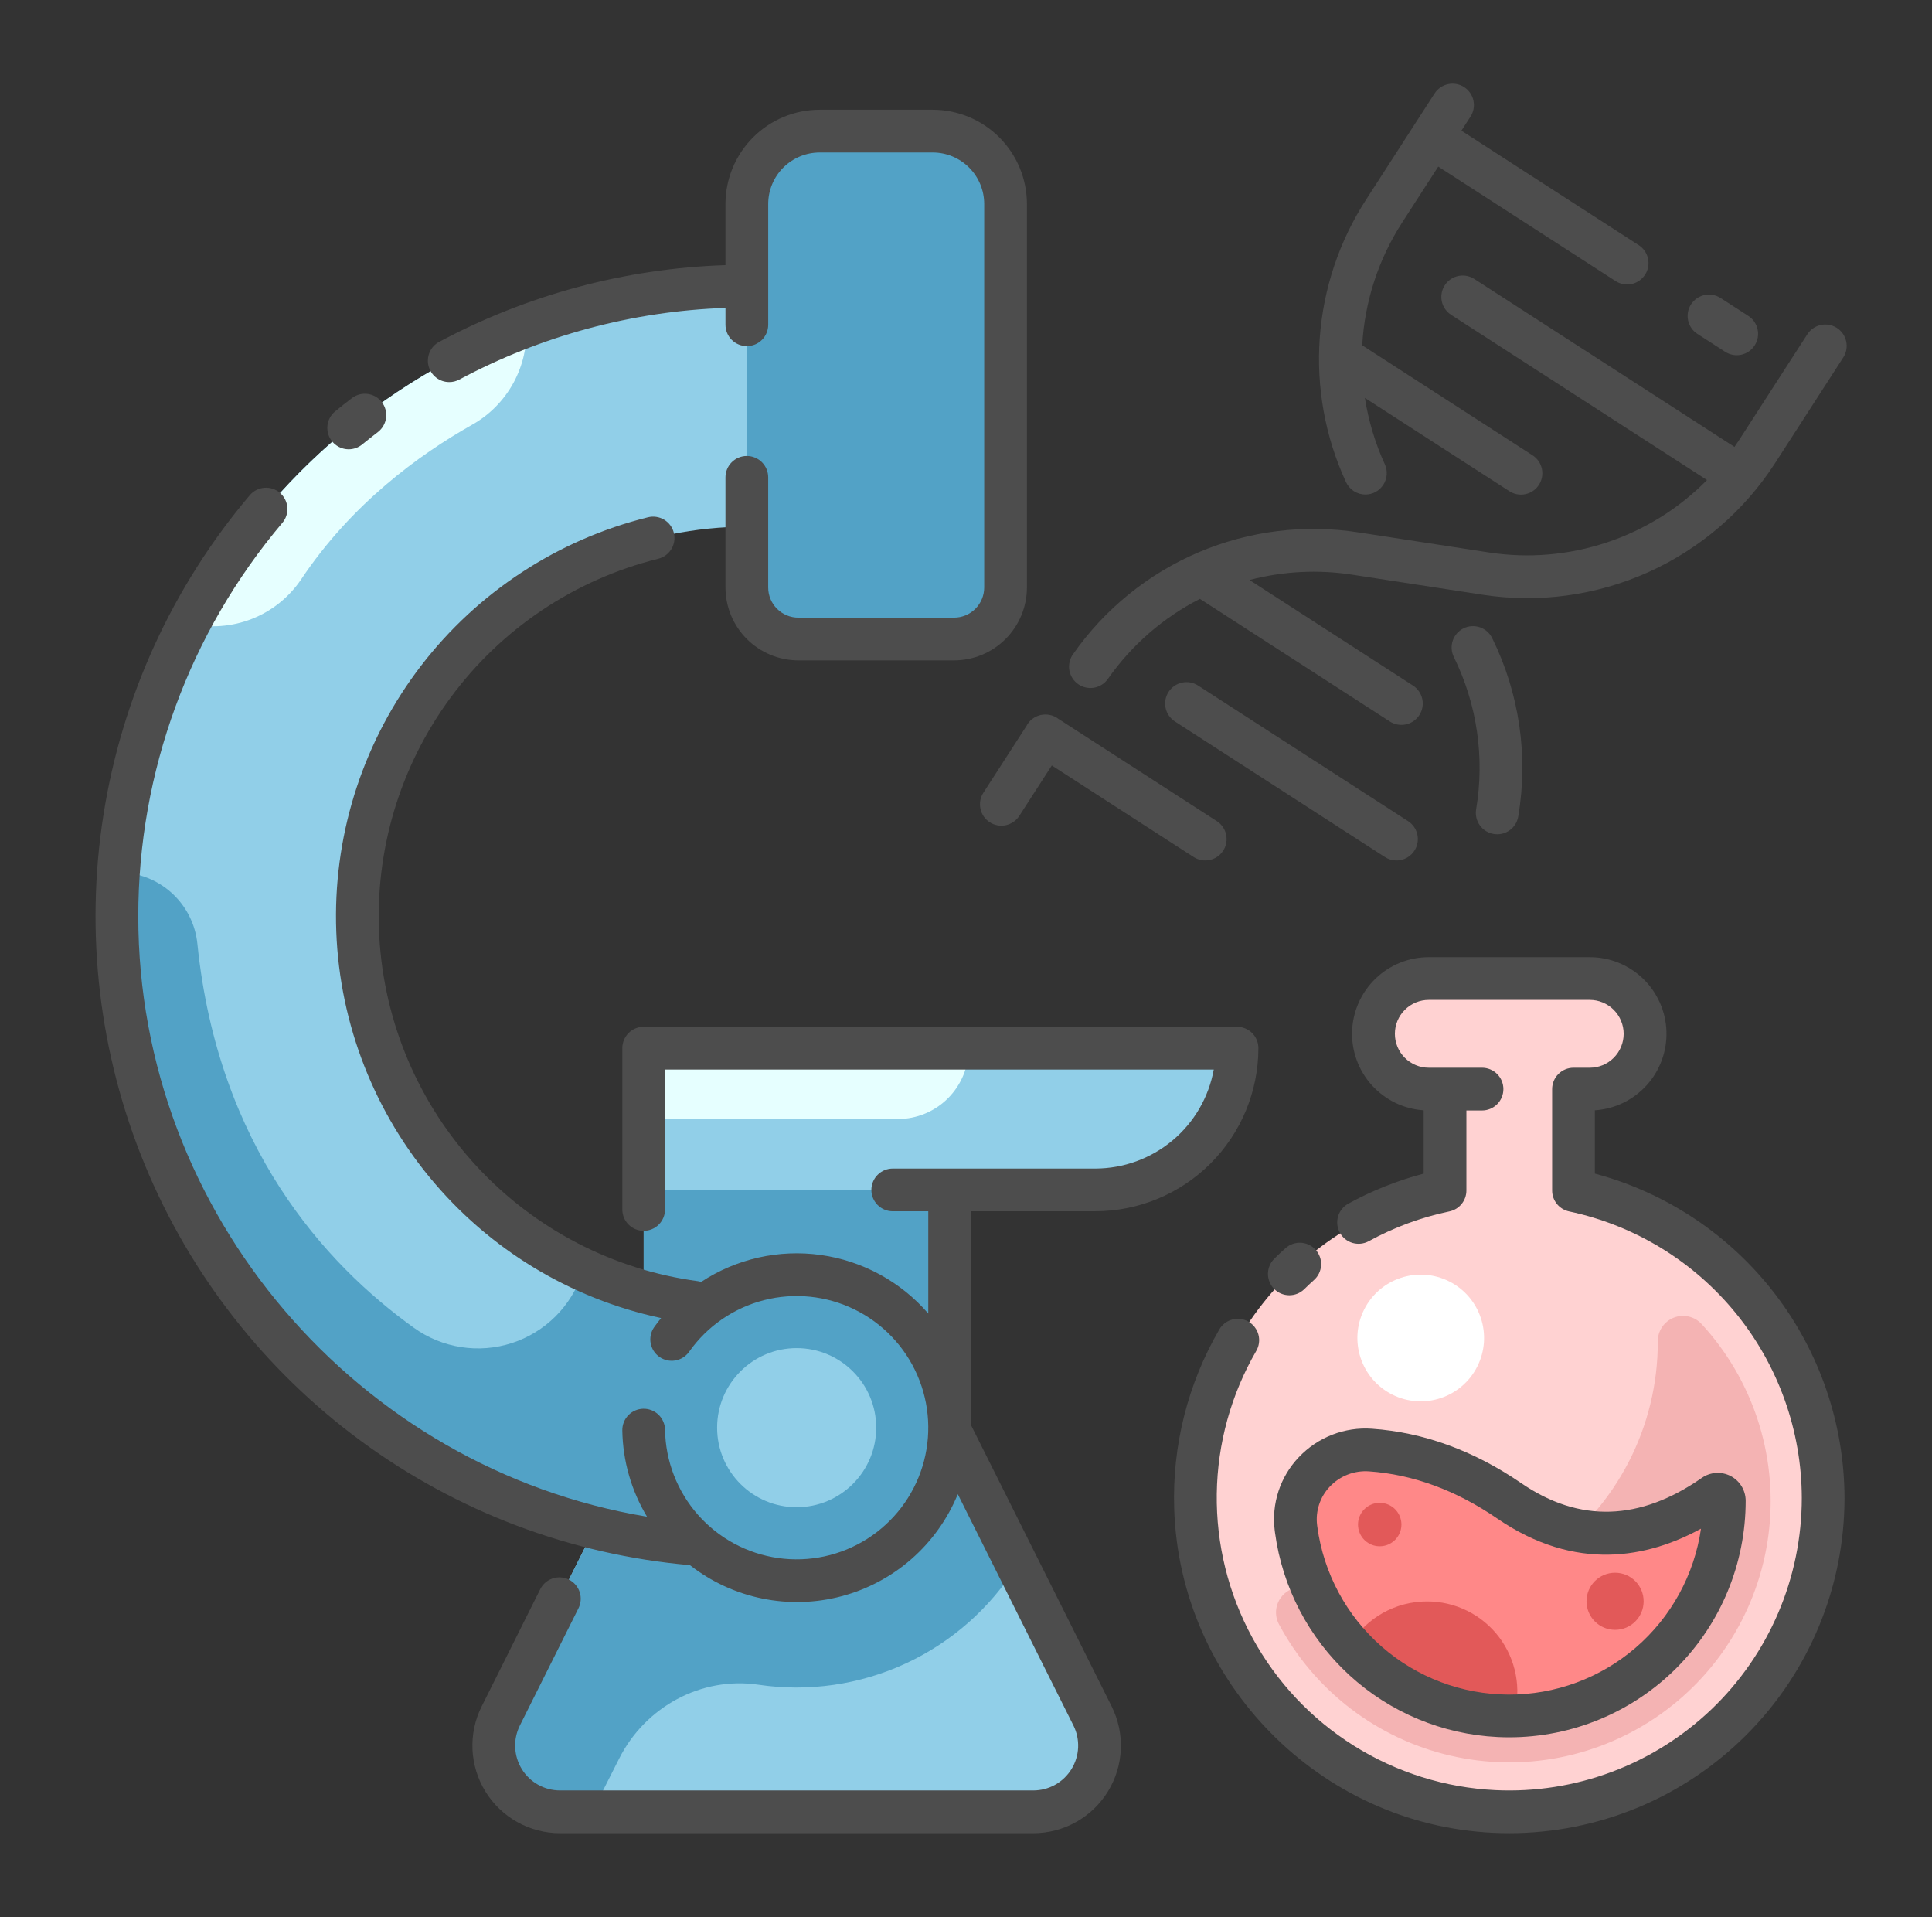
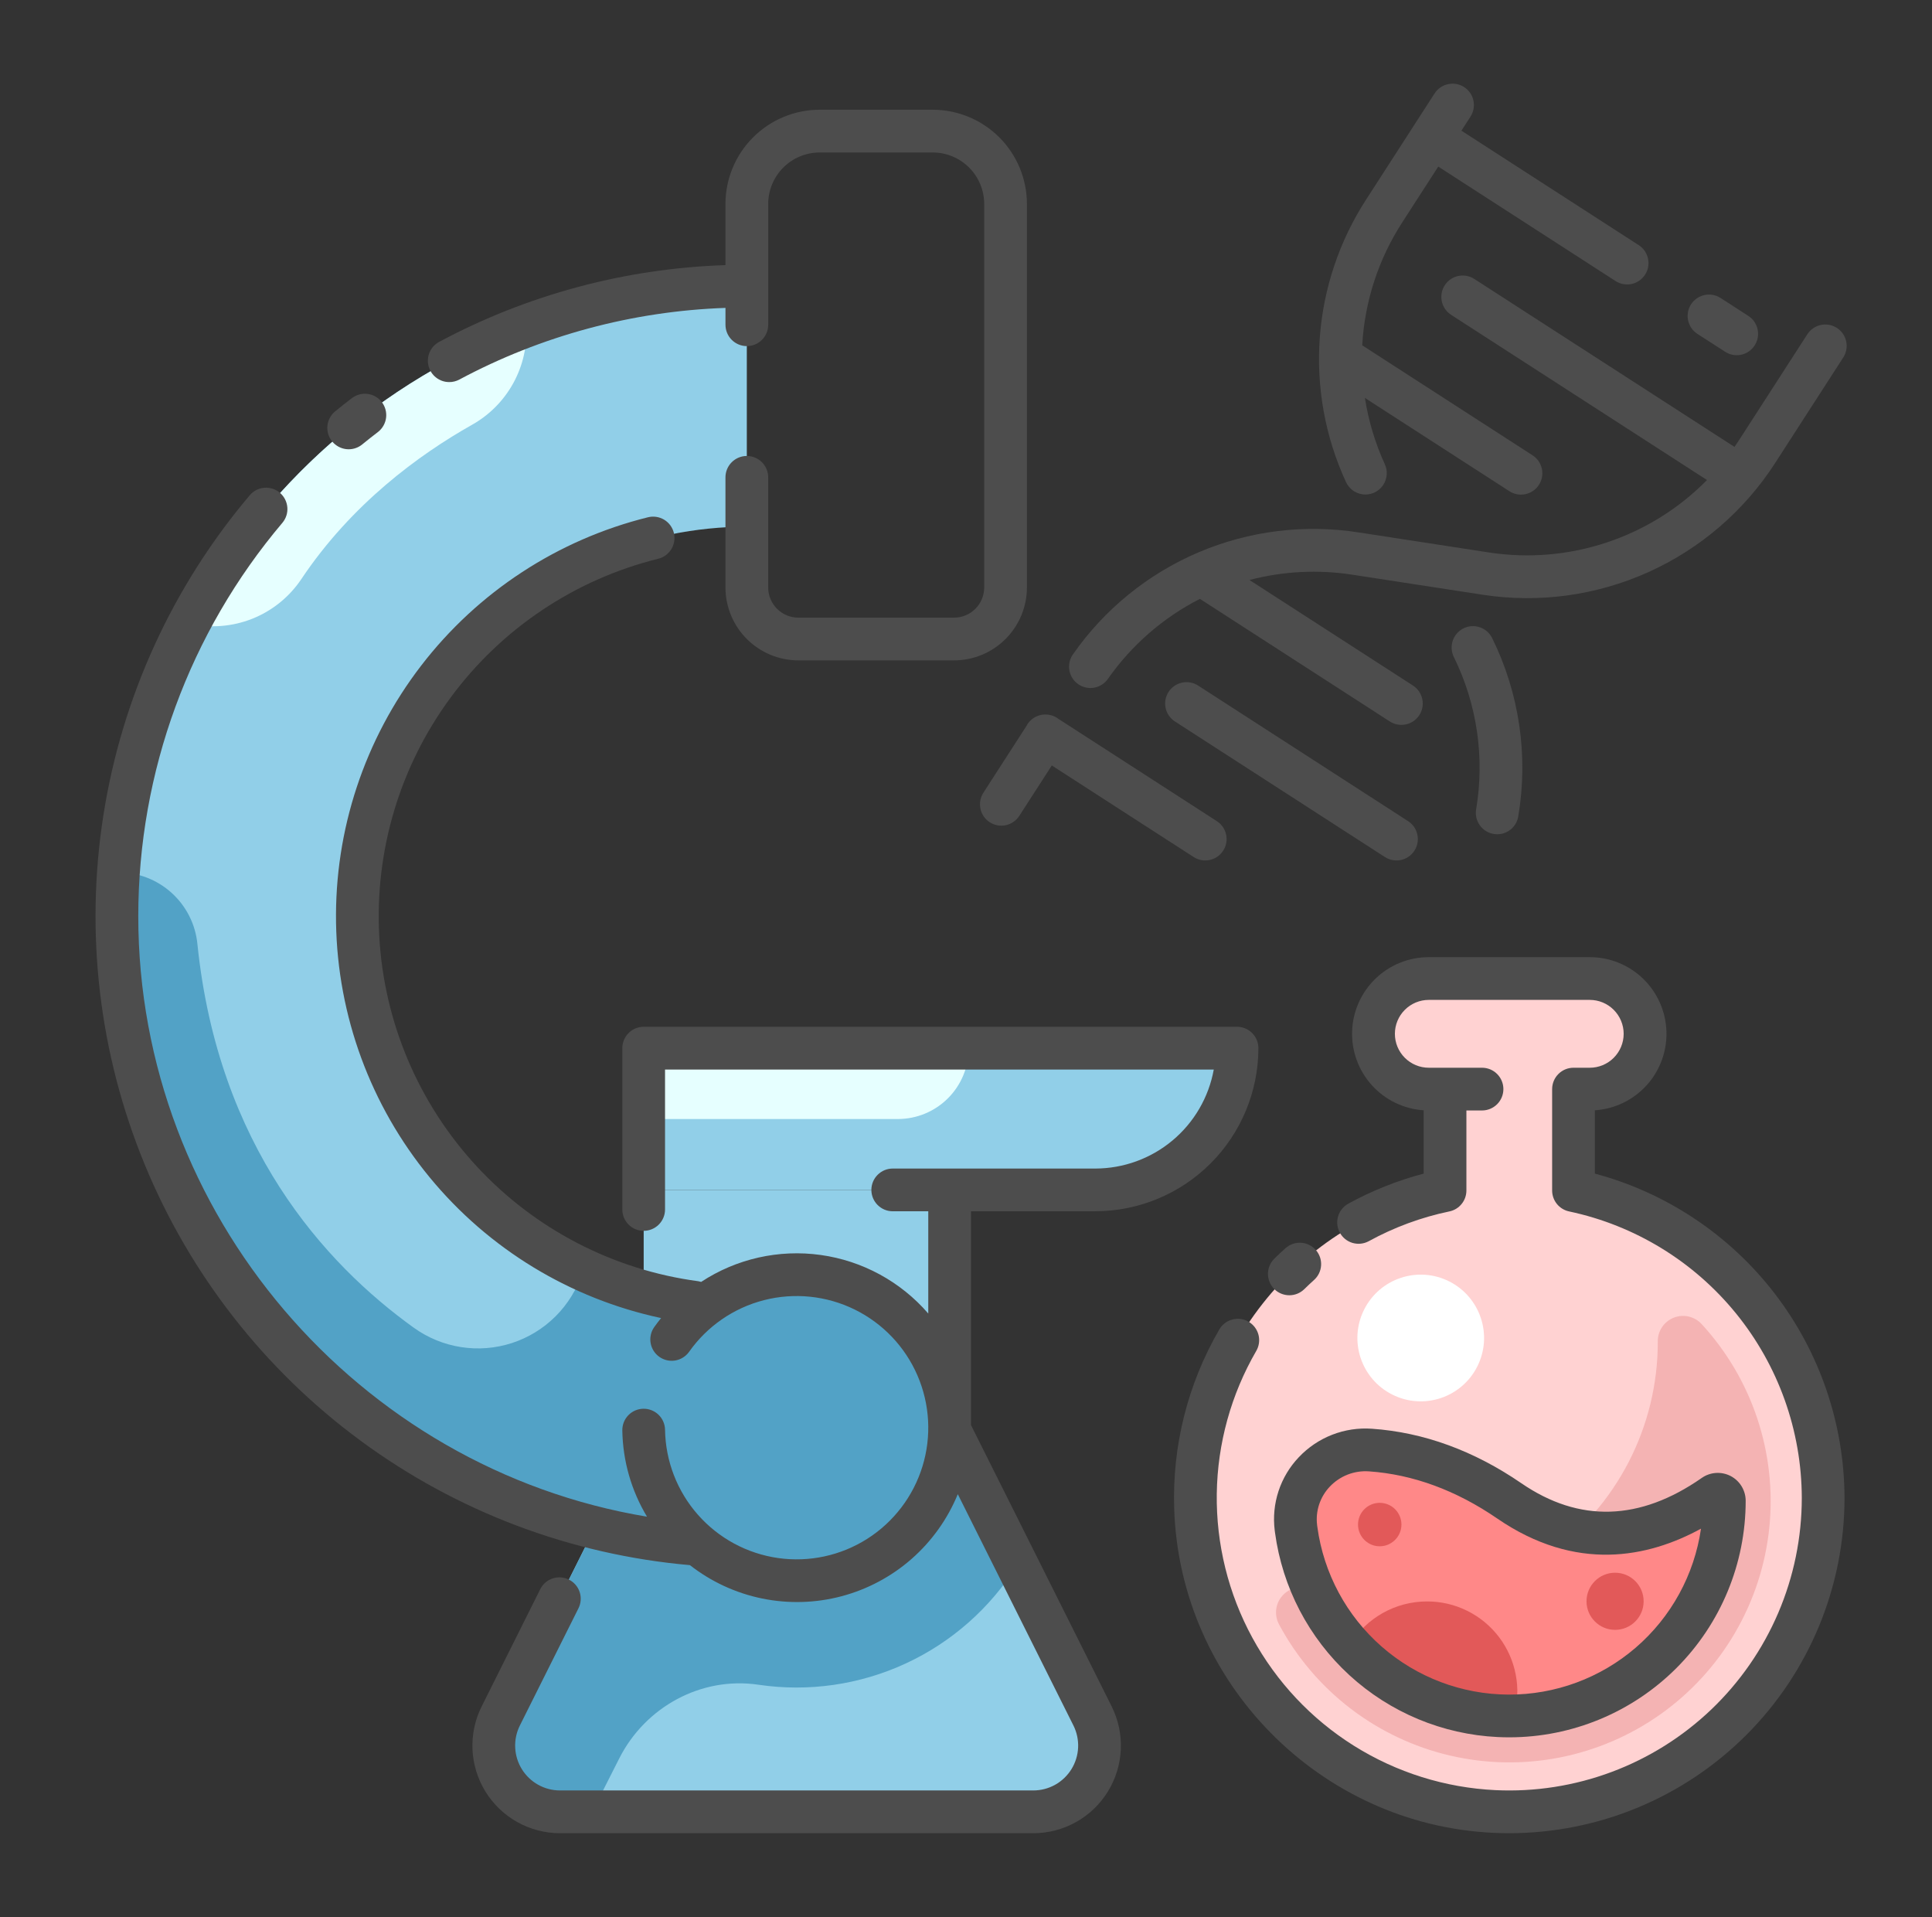
<svg xmlns="http://www.w3.org/2000/svg" width="125" height="124" viewBox="0 0 125 124" fill="none">
  <rect x="0" y="0" width="125" height="124" fill="#333333" stroke="none" />
  <g id="science-subjects 1">
    <path id="Vector" d="M101.805 77.008V70.448H102.857C103.805 70.448 104.715 70.071 105.385 69.4C106.056 68.73 106.432 67.82 106.432 66.872C106.432 65.924 106.056 65.014 105.385 64.344C104.715 63.673 103.805 63.296 102.857 63.296H92.443C91.494 63.296 90.585 63.673 89.914 64.344C89.244 65.014 88.867 65.924 88.867 66.872C88.867 67.82 89.244 68.73 89.914 69.4C90.585 70.071 91.494 70.448 92.443 70.448H93.494V77.008C88.82 77.986 84.639 80.58 81.687 84.334C78.735 88.088 77.2 92.761 77.352 97.535C77.678 108.063 86.167 116.692 96.69 117.176C101.792 117.419 106.799 115.729 110.712 112.445C114.625 109.161 117.156 104.522 117.802 99.455C118.447 94.387 117.159 89.263 114.194 85.102C111.23 80.942 106.806 78.052 101.805 77.008Z" fill="#FFD2D2" />
    <path id="Vector_2" d="M110.09 85.641C109.865 85.399 109.572 85.231 109.25 85.158C108.928 85.086 108.591 85.113 108.284 85.236C107.978 85.359 107.716 85.572 107.533 85.847C107.35 86.122 107.254 86.445 107.259 86.776V86.817C107.258 89.519 106.61 92.182 105.368 94.583C104.126 96.983 102.327 99.051 100.121 100.612C97.916 102.174 95.368 103.185 92.692 103.559C90.015 103.933 87.288 103.661 84.738 102.764C84.427 102.653 84.089 102.639 83.769 102.725C83.449 102.81 83.163 102.991 82.949 103.242C82.734 103.494 82.601 103.805 82.567 104.135C82.534 104.464 82.601 104.795 82.76 105.085C83.894 107.2 85.465 109.049 87.369 110.509C89.273 111.969 91.466 113.007 93.802 113.554C96.138 114.101 98.564 114.145 100.918 113.682C103.273 113.219 105.502 112.26 107.457 110.869C109.412 109.478 111.048 107.687 112.257 105.614C113.467 103.542 114.221 101.236 114.47 98.85C114.719 96.463 114.457 94.051 113.702 91.773C112.947 89.496 111.715 87.406 110.09 85.641Z" fill="#F4B3B3" />
    <path id="Vector_3" d="M96.966 110.979C98.848 111.071 100.73 110.781 102.496 110.124C104.263 109.467 105.878 108.459 107.243 107.159C108.608 105.86 109.694 104.296 110.437 102.564C111.18 100.832 111.563 98.967 111.563 97.082V97.074C111.562 96.997 111.54 96.921 111.499 96.855C111.458 96.79 111.4 96.736 111.331 96.701C111.263 96.666 111.185 96.651 111.108 96.656C111.031 96.662 110.957 96.689 110.894 96.734C107.84 98.865 103.02 100.767 97.65 97.082C94.38 94.839 91.288 93.978 88.671 93.795C88.006 93.745 87.339 93.843 86.717 94.081C86.095 94.319 85.533 94.692 85.072 95.172C84.611 95.653 84.262 96.23 84.05 96.861C83.838 97.493 83.769 98.163 83.846 98.825C83.852 98.87 83.858 98.915 83.864 98.96C84.313 102.173 85.866 105.129 88.256 107.322C90.647 109.515 93.726 110.808 96.966 110.979Z" fill="#FF8888" />
-     <path id="Vector_4" d="M104.495 105.426C105.516 105.426 106.343 104.599 106.343 103.579C106.343 102.558 105.516 101.731 104.495 101.731C103.475 101.731 102.647 102.558 102.647 103.579C102.647 104.599 103.475 105.426 104.495 105.426Z" fill="#E25959" />
+     <path id="Vector_4" d="M104.495 105.426C105.516 105.426 106.343 104.599 106.343 103.579C106.343 102.558 105.516 101.731 104.495 101.731C103.475 101.731 102.647 102.558 102.647 103.579C102.647 104.599 103.475 105.426 104.495 105.426" fill="#E25959" />
    <path id="Vector_5" d="M88.274 97.622C88.47 97.425 88.72 97.291 88.993 97.237C89.265 97.183 89.548 97.211 89.805 97.317C90.061 97.423 90.281 97.603 90.435 97.834C90.59 98.065 90.672 98.337 90.672 98.615C90.672 98.893 90.59 99.164 90.435 99.395C90.281 99.626 90.061 99.806 89.805 99.913C89.548 100.019 89.265 100.047 88.993 99.993C88.72 99.938 88.47 99.804 88.274 99.608C88.01 99.344 87.863 98.987 87.863 98.615C87.863 98.243 88.01 97.885 88.274 97.622ZM92.326 103.588C91.323 103.588 90.337 103.846 89.463 104.338C88.59 104.829 87.857 105.538 87.336 106.395C88.561 107.755 90.041 108.86 91.694 109.646C93.346 110.433 95.137 110.886 96.965 110.979C97.298 110.995 97.629 110.995 97.958 110.988C98.2 110.12 98.238 109.208 98.068 108.323C97.899 107.438 97.527 106.604 96.981 105.887C96.435 105.17 95.731 104.59 94.923 104.191C94.115 103.792 93.226 103.585 92.325 103.588H92.326Z" fill="#E25959" />
    <path id="Vector_6" d="M95.58 88.391C96.599 86.371 95.786 83.907 93.766 82.888C91.745 81.87 89.281 82.682 88.262 84.703C87.244 86.724 88.056 89.188 90.077 90.206C92.098 91.225 94.562 90.412 95.58 88.391Z" fill="white" />
    <path id="Vector_7" d="M61.441 92.504V76.967H41.646V92.504L32.4 110.995C32.073 111.648 31.919 112.374 31.952 113.104C31.985 113.833 32.204 114.542 32.588 115.164C32.972 115.785 33.508 116.298 34.146 116.654C34.784 117.009 35.502 117.196 36.233 117.197H66.854C67.584 117.196 68.302 117.009 68.94 116.654C69.578 116.298 70.114 115.785 70.498 115.164C70.882 114.542 71.101 113.833 71.134 113.104C71.167 112.374 71.013 111.648 70.687 110.995L61.441 92.504Z" fill="#91CFE8" />
    <path id="Vector_8" d="M40.177 95.442L32.4 110.995C32.073 111.648 31.919 112.374 31.952 113.104C31.985 113.833 32.204 114.542 32.588 115.164C32.972 115.785 33.508 116.298 34.146 116.654C34.784 117.009 35.502 117.196 36.233 117.197H38.316L40.065 113.743C41.753 110.406 45.372 108.428 49.072 108.976C52.312 109.456 55.621 108.979 58.594 107.604C61.567 106.23 64.074 104.017 65.807 101.238L61.44 92.504V90.247H41.646V92.504L40.177 95.442Z" fill="#52A2C6" />
    <path id="Vector_9" d="M70.867 76.967H41.646V67.799H80.036C80.035 70.231 79.07 72.563 77.35 74.282C75.631 76.001 73.299 76.967 70.867 76.967Z" fill="#91CFE8" />
    <path id="Vector_10" d="M7.563 59.263C7.563 64.615 8.617 69.915 10.665 74.86C12.714 79.805 15.716 84.298 19.5 88.082C23.285 91.867 27.778 94.869 32.723 96.917C37.667 98.965 42.967 100.019 48.319 100.019C49.436 100.019 50.541 99.974 51.635 99.884L50.745 84.343C49.946 84.419 49.138 84.462 48.319 84.462C41.65 84.441 35.261 81.777 30.552 77.053C25.843 72.33 23.199 65.933 23.199 59.263C23.199 52.594 25.843 46.196 30.552 41.473C35.261 36.749 41.65 34.086 48.319 34.065V18.507C42.967 18.507 37.667 19.561 32.722 21.61C27.778 23.658 23.285 26.66 19.5 30.444C15.716 34.229 12.714 38.722 10.665 43.667C8.617 48.611 7.563 53.911 7.563 59.263Z" fill="#91CFE8" />
-     <path id="Vector_11" d="M53.031 8.48H60.348C61.598 8.48 62.796 8.977 63.68 9.86C64.563 10.744 65.059 11.942 65.059 13.191V38.001C65.059 38.885 64.708 39.733 64.083 40.358C63.458 40.983 62.61 41.334 61.726 41.334H51.653C50.769 41.334 49.921 40.983 49.296 40.358C48.671 39.733 48.319 38.885 48.319 38.001V13.191C48.319 12.573 48.441 11.96 48.678 11.389C48.915 10.817 49.262 10.298 49.699 9.86C50.137 9.423 50.656 9.076 51.228 8.839C51.799 8.602 52.412 8.48 53.031 8.48ZM41.646 76.967H61.441V85.308H41.646V76.967Z" fill="#52A2C6" />
    <path id="Vector_12" d="M48.319 84.461C44.666 84.465 41.057 83.67 37.742 82.133L37.678 82.329C37.33 83.391 36.736 84.356 35.944 85.146C35.153 85.935 34.187 86.527 33.124 86.873C32.061 87.218 30.932 87.309 29.828 87.136C28.723 86.964 27.675 86.533 26.768 85.88C20.995 81.731 14.108 74.134 12.772 61.06C12.646 59.792 12.054 58.617 11.11 57.76C10.166 56.904 8.939 56.429 7.664 56.427C7.599 57.371 7.565 58.317 7.564 59.264C7.565 70.073 11.859 80.439 19.502 88.082C27.145 95.725 37.511 100.019 48.319 100.019C49.436 100.019 50.541 99.974 51.635 99.884L50.745 84.343C49.946 84.419 49.138 84.461 48.319 84.461Z" fill="#52A2C6" />
    <path id="Vector_13" d="M51.543 102.246C57.01 102.246 61.441 97.814 61.441 92.348C61.441 86.882 57.01 82.451 51.543 82.451C46.077 82.451 41.646 86.882 41.646 92.348C41.646 97.814 46.077 102.246 51.543 102.246Z" fill="#52A2C6" />
-     <path id="Vector_14" d="M51.543 97.494C54.385 97.494 56.69 95.19 56.69 92.348C56.69 89.506 54.385 87.202 51.543 87.202C48.701 87.202 46.397 89.506 46.397 92.348C46.397 95.19 48.701 97.494 51.543 97.494Z" fill="#91CFE8" />
    <path id="Vector_15" d="M62.676 67.799H41.646V72.383H58.092C59.307 72.383 60.474 71.9 61.333 71.041C62.193 70.181 62.676 69.015 62.676 67.799ZM30.547 27.473C31.67 26.841 32.594 25.907 33.214 24.776C33.834 23.646 34.124 22.364 34.052 21.077C24.66 24.6 16.89 31.452 12.221 40.331C13.582 40.648 15.008 40.542 16.307 40.029C17.607 39.515 18.719 38.618 19.497 37.457C22.742 32.605 27.093 29.42 30.547 27.473Z" fill="#E6FFFF" />
    <path id="Vector_16" d="M44.638 101.24C46.006 102.31 47.603 103.049 49.305 103.398C51.006 103.747 52.765 103.698 54.444 103.253C56.123 102.808 57.676 101.981 58.982 100.835C60.287 99.689 61.309 98.257 61.969 96.65L69.451 111.613C69.672 112.056 69.776 112.548 69.754 113.042C69.731 113.536 69.583 114.017 69.323 114.437C69.062 114.858 68.699 115.206 68.267 115.447C67.835 115.688 67.348 115.814 66.854 115.814H36.233C35.738 115.814 35.251 115.688 34.819 115.447C34.387 115.206 34.023 114.858 33.763 114.437C33.503 114.016 33.355 113.536 33.333 113.041C33.31 112.547 33.415 112.055 33.636 111.612L37.416 104.053C37.501 103.89 37.553 103.712 37.568 103.529C37.584 103.346 37.563 103.162 37.506 102.987C37.45 102.812 37.359 102.651 37.239 102.511C37.12 102.372 36.973 102.258 36.809 102.176C36.645 102.094 36.466 102.045 36.282 102.033C36.099 102.021 35.915 102.046 35.741 102.106C35.568 102.165 35.408 102.259 35.271 102.381C35.134 102.504 35.022 102.652 34.943 102.818L31.164 110.377C30.731 111.241 30.527 112.201 30.57 113.167C30.614 114.132 30.903 115.07 31.411 115.892C31.919 116.714 32.629 117.392 33.473 117.862C34.316 118.333 35.267 118.58 36.233 118.58H66.854C67.82 118.58 68.77 118.333 69.614 117.862C70.458 117.392 71.167 116.714 71.675 115.892C72.183 115.07 72.473 114.132 72.516 113.167C72.559 112.201 72.355 111.241 71.923 110.377L62.823 92.178V78.349H70.867C73.665 78.346 76.346 77.234 78.324 75.256C80.302 73.278 81.415 70.596 81.418 67.799C81.418 67.432 81.272 67.081 81.013 66.822C80.754 66.562 80.402 66.417 80.036 66.416H41.646C41.279 66.417 40.928 66.562 40.668 66.822C40.409 67.081 40.264 67.432 40.264 67.799V78.234C40.264 78.6 40.409 78.952 40.668 79.211C40.928 79.47 41.279 79.616 41.646 79.616C42.012 79.616 42.364 79.47 42.623 79.211C42.882 78.952 43.028 78.6 43.028 78.234V69.182H78.531C78.205 70.977 77.259 72.602 75.859 73.772C74.459 74.942 72.692 75.585 70.867 75.587H57.76C57.393 75.587 57.042 75.732 56.783 75.992C56.523 76.251 56.378 76.602 56.378 76.969C56.378 77.335 56.523 77.687 56.783 77.946C57.042 78.205 57.393 78.351 57.76 78.351H60.059V84.965C58.274 82.899 55.8 81.553 53.097 81.177C50.393 80.8 47.645 81.42 45.365 82.919C45.304 82.9 45.242 82.886 45.179 82.875C39.682 82.143 34.613 79.516 30.846 75.447C27.078 71.378 24.848 66.122 24.54 60.585C24.232 55.048 25.866 49.578 29.159 45.116C32.452 40.654 37.198 37.481 42.58 36.144C42.757 36.101 42.924 36.024 43.071 35.917C43.218 35.809 43.343 35.674 43.438 35.518C43.532 35.362 43.595 35.19 43.623 35.009C43.651 34.829 43.642 34.645 43.598 34.468C43.555 34.291 43.476 34.125 43.368 33.978C43.26 33.832 43.123 33.708 42.967 33.614C42.811 33.521 42.637 33.459 42.457 33.433C42.277 33.406 42.093 33.416 41.916 33.461C36.082 34.909 30.911 38.292 27.247 43.058C23.584 47.823 21.643 53.69 21.742 59.7C21.842 65.71 23.975 71.51 27.795 76.151C31.614 80.793 36.894 84.004 42.773 85.258C42.616 85.452 42.463 85.651 42.318 85.857C42.112 86.156 42.033 86.525 42.097 86.883C42.161 87.241 42.364 87.56 42.661 87.769C42.959 87.979 43.326 88.063 43.685 88.003C44.044 87.943 44.365 87.744 44.578 87.45C45.745 85.791 47.465 84.604 49.428 84.1C51.392 83.597 53.472 83.811 55.292 84.703C57.112 85.596 58.555 87.109 59.359 88.97C60.164 90.831 60.279 92.918 59.682 94.856C59.085 96.793 57.817 98.455 56.105 99.541C54.393 100.627 52.35 101.067 50.342 100.781C48.335 100.495 46.496 99.502 45.155 97.981C43.814 96.461 43.06 94.511 43.028 92.484C43.022 92.118 42.871 91.768 42.608 91.513C42.345 91.258 41.991 91.118 41.624 91.124C41.258 91.129 40.909 91.28 40.653 91.543C40.398 91.807 40.258 92.16 40.264 92.527C40.295 94.495 40.846 96.42 41.861 98.106C23.16 94.997 8.946 78.533 8.946 59.263C8.947 49.944 12.252 40.928 18.273 33.815C18.508 33.535 18.622 33.174 18.59 32.81C18.559 32.447 18.385 32.11 18.107 31.874C17.829 31.638 17.468 31.522 17.104 31.551C16.741 31.579 16.403 31.751 16.165 32.028C11.172 37.922 7.896 45.075 6.694 52.706C5.492 60.336 6.411 68.15 9.35 75.294C12.288 82.438 17.134 88.636 23.358 93.212C29.581 97.788 36.943 100.565 44.638 101.24ZM22.561 29.061C22.879 29.061 23.188 28.951 23.434 28.749C23.771 28.474 24.113 28.204 24.459 27.94C24.745 27.716 24.932 27.388 24.979 27.027C25.025 26.667 24.927 26.302 24.707 26.013C24.486 25.724 24.16 25.533 23.8 25.482C23.44 25.431 23.074 25.525 22.782 25.742C22.412 26.025 22.046 26.313 21.685 26.608C21.464 26.788 21.305 27.033 21.228 27.308C21.152 27.582 21.162 27.874 21.258 28.143C21.354 28.412 21.531 28.644 21.764 28.808C21.997 28.973 22.275 29.061 22.561 29.061Z" fill="#4D4D4D" />
    <path id="Vector_17" d="M29.067 24.715C29.295 24.716 29.52 24.659 29.72 24.551C35.031 21.711 40.92 20.126 46.938 19.916V21.006C46.938 21.372 47.084 21.724 47.343 21.983C47.602 22.242 47.954 22.388 48.321 22.388C48.687 22.388 49.039 22.242 49.298 21.983C49.557 21.724 49.703 21.372 49.703 21.006V13.191C49.704 12.309 50.055 11.463 50.679 10.839C51.303 10.215 52.149 9.864 53.032 9.863H60.35C61.232 9.864 62.078 10.215 62.702 10.839C63.326 11.463 63.677 12.309 63.678 13.191V38.001C63.677 38.518 63.471 39.014 63.106 39.38C62.74 39.746 62.244 39.952 61.727 39.952H51.653C51.136 39.952 50.64 39.746 50.274 39.38C49.908 39.014 49.702 38.518 49.702 38.001V30.877C49.702 30.51 49.556 30.158 49.297 29.899C49.038 29.64 48.686 29.494 48.319 29.494C47.953 29.494 47.601 29.64 47.342 29.899C47.083 30.158 46.937 30.51 46.937 30.877V38.001C46.939 39.251 47.436 40.45 48.32 41.334C49.204 42.218 50.403 42.715 51.653 42.717H61.726C62.976 42.715 64.175 42.218 65.059 41.334C65.943 40.45 66.44 39.251 66.442 38.001V13.191C66.44 11.576 65.797 10.027 64.655 8.885C63.513 7.743 61.964 7.1 60.348 7.098H53.031C51.415 7.1 49.866 7.743 48.724 8.885C47.582 10.027 46.939 11.576 46.937 13.191V17.149C40.463 17.36 34.124 19.06 28.411 22.115C28.14 22.261 27.925 22.493 27.801 22.775C27.677 23.057 27.65 23.372 27.725 23.67C27.8 23.969 27.973 24.234 28.216 24.423C28.458 24.613 28.757 24.715 29.065 24.715H29.067ZM88.343 31.989C88.574 31.988 88.802 31.93 89.005 31.819C89.208 31.707 89.379 31.547 89.504 31.352C89.629 31.158 89.703 30.935 89.72 30.704C89.736 30.473 89.695 30.242 89.598 30.031C88.974 28.667 88.541 27.223 88.309 25.74L97.649 31.768C97.801 31.868 97.972 31.937 98.151 31.971C98.331 32.005 98.515 32.003 98.693 31.965C98.872 31.927 99.041 31.855 99.191 31.751C99.341 31.648 99.47 31.515 99.569 31.362C99.667 31.209 99.735 31.038 99.767 30.858C99.8 30.679 99.796 30.494 99.757 30.316C99.718 30.138 99.644 29.97 99.54 29.82C99.435 29.671 99.302 29.543 99.148 29.446L88.136 22.337C88.292 19.507 89.184 16.766 90.724 14.386L93.055 10.775L104.54 18.188C104.848 18.381 105.22 18.446 105.575 18.367C105.93 18.288 106.239 18.072 106.436 17.767C106.634 17.461 106.702 17.091 106.628 16.735C106.554 16.379 106.342 16.067 106.039 15.866L94.553 8.452L95.135 7.552C95.235 7.399 95.304 7.229 95.338 7.049C95.371 6.87 95.369 6.686 95.331 6.508C95.294 6.329 95.221 6.16 95.118 6.01C95.014 5.859 94.882 5.731 94.729 5.632C94.575 5.533 94.404 5.466 94.225 5.433C94.045 5.401 93.861 5.404 93.683 5.444C93.505 5.483 93.336 5.557 93.187 5.661C93.037 5.766 92.91 5.899 92.812 6.053L88.401 12.888C86.655 15.578 85.618 18.667 85.388 21.866C85.158 25.065 85.742 28.27 87.085 31.182C87.196 31.423 87.373 31.627 87.596 31.77C87.819 31.913 88.078 31.989 88.343 31.989Z" fill="#4D4D4D" />
    <path id="Vector_18" d="M118.846 21.21C118.694 21.112 118.523 21.045 118.345 21.012C118.166 20.98 117.983 20.982 117.805 21.021C117.628 21.059 117.46 21.132 117.31 21.235C117.161 21.338 117.034 21.47 116.935 21.622L112.524 28.457C112.426 28.609 112.325 28.759 112.221 28.908L95.394 18.048C95.242 17.948 95.071 17.879 94.892 17.845C94.713 17.812 94.529 17.814 94.35 17.851C94.172 17.889 94.002 17.962 93.852 18.065C93.702 18.169 93.574 18.301 93.475 18.454C93.376 18.607 93.308 18.779 93.276 18.958C93.244 19.138 93.247 19.322 93.286 19.5C93.325 19.678 93.399 19.847 93.504 19.996C93.609 20.146 93.742 20.273 93.896 20.371L110.443 31.051C108.629 32.892 106.405 34.277 103.952 35.091C101.5 35.906 98.889 36.127 96.335 35.736L92.132 35.089L87.929 34.443C84.417 33.889 80.821 34.334 77.55 35.725C74.279 37.117 71.464 39.4 69.428 42.314C69.321 42.462 69.245 42.63 69.203 42.808C69.162 42.986 69.156 43.17 69.186 43.351C69.217 43.531 69.282 43.703 69.38 43.858C69.477 44.013 69.604 44.147 69.754 44.252C69.903 44.357 70.072 44.432 70.25 44.471C70.429 44.511 70.613 44.514 70.793 44.482C70.973 44.45 71.145 44.382 71.298 44.283C71.452 44.184 71.584 44.056 71.688 43.905C73.218 41.723 75.26 39.948 77.634 38.737L89.921 46.668C90.229 46.866 90.604 46.935 90.962 46.858C91.32 46.78 91.633 46.564 91.832 46.256C92.031 45.948 92.099 45.574 92.022 45.215C91.945 44.857 91.728 44.544 91.421 44.345L80.841 37.517C83.017 36.946 85.287 36.83 87.509 37.176L91.712 37.822L95.915 38.469C99.555 39.029 103.28 38.523 106.639 37.013C109.999 35.502 112.849 33.052 114.847 29.957L119.258 23.123C119.357 22.97 119.424 22.799 119.457 22.621C119.49 22.442 119.487 22.259 119.448 22.081C119.41 21.904 119.337 21.735 119.234 21.586C119.131 21.436 118.999 21.309 118.846 21.21ZM63.625 51.276C63.526 51.428 63.459 51.599 63.426 51.777C63.394 51.956 63.397 52.139 63.435 52.317C63.473 52.494 63.546 52.662 63.649 52.812C63.753 52.961 63.884 53.088 64.037 53.187C64.189 53.285 64.36 53.353 64.538 53.385C64.717 53.418 64.9 53.415 65.078 53.377C65.255 53.338 65.423 53.266 65.573 53.162C65.722 53.059 65.849 52.927 65.948 52.775L68.052 49.514L77.23 55.437C77.537 55.636 77.912 55.704 78.27 55.627C78.629 55.549 78.942 55.333 79.14 55.025C79.339 54.717 79.407 54.342 79.33 53.984C79.253 53.626 79.036 53.313 78.728 53.114L68.439 46.473C68.423 46.462 68.41 46.447 68.393 46.437C68.083 46.238 67.708 46.17 67.348 46.247C66.988 46.324 66.673 46.54 66.472 46.848C66.455 46.874 66.445 46.902 66.431 46.929L63.625 51.276Z" fill="#4D4D4D" />
    <path id="Vector_19" d="M96.642 53.945C96.821 53.975 97.005 53.969 97.181 53.928C97.358 53.887 97.525 53.812 97.673 53.706C97.821 53.601 97.946 53.467 98.042 53.313C98.138 53.159 98.203 52.987 98.232 52.808C98.893 48.885 98.303 44.853 96.547 41.284C96.468 41.12 96.357 40.972 96.221 40.851C96.085 40.73 95.926 40.637 95.753 40.577C95.581 40.517 95.399 40.492 95.217 40.503C95.035 40.515 94.857 40.562 94.693 40.642C94.529 40.722 94.383 40.834 94.263 40.971C94.142 41.108 94.05 41.267 93.992 41.44C93.933 41.613 93.91 41.796 93.922 41.977C93.935 42.16 93.983 42.337 94.064 42.5C95.566 45.553 96.07 49 95.505 52.355C95.476 52.534 95.481 52.717 95.522 52.894C95.564 53.071 95.639 53.238 95.745 53.385C95.85 53.533 95.984 53.658 96.138 53.754C96.292 53.85 96.463 53.915 96.642 53.945ZM109.812 21.591L111.607 22.749C111.76 22.849 111.93 22.918 112.11 22.952C112.289 22.986 112.473 22.984 112.651 22.946C112.83 22.908 112.999 22.835 113.149 22.732C113.3 22.628 113.428 22.496 113.527 22.343C113.626 22.19 113.693 22.018 113.726 21.839C113.758 21.66 113.755 21.475 113.715 21.297C113.676 21.119 113.602 20.95 113.498 20.801C113.393 20.652 113.26 20.524 113.106 20.427L111.311 19.268C111.003 19.073 110.631 19.007 110.274 19.085C109.918 19.164 109.607 19.38 109.409 19.686C109.212 19.992 109.143 20.365 109.219 20.721C109.294 21.078 109.508 21.391 109.812 21.591ZM90.353 55.658C90.651 55.658 90.941 55.561 91.18 55.383C91.418 55.204 91.593 54.953 91.677 54.667C91.762 54.381 91.751 54.075 91.648 53.796C91.545 53.516 91.353 53.277 91.103 53.115L77.516 44.344C77.364 44.246 77.193 44.179 77.015 44.146C76.836 44.114 76.653 44.116 76.476 44.155C76.298 44.193 76.13 44.266 75.981 44.369C75.831 44.472 75.704 44.604 75.605 44.756C75.507 44.909 75.44 45.079 75.407 45.258C75.374 45.436 75.377 45.62 75.415 45.797C75.454 45.974 75.527 46.143 75.63 46.292C75.733 46.441 75.865 46.569 76.017 46.667L89.604 55.437C89.827 55.581 90.087 55.658 90.353 55.658ZM103.187 75.914V71.819C104.472 71.735 105.673 71.154 106.538 70.2C107.402 69.246 107.861 67.993 107.818 66.706C107.775 65.42 107.233 64.2 106.307 63.306C105.381 62.411 104.144 61.912 102.857 61.914H92.442C91.155 61.912 89.918 62.411 88.992 63.306C88.066 64.2 87.524 65.42 87.481 66.706C87.438 67.993 87.897 69.246 88.761 70.2C89.625 71.154 90.827 71.735 92.112 71.819V75.914C90.405 76.363 88.761 77.02 87.215 77.87C86.9 78.05 86.668 78.347 86.569 78.696C86.47 79.045 86.513 79.419 86.688 79.737C86.863 80.055 87.156 80.292 87.504 80.396C87.852 80.499 88.226 80.462 88.547 80.292C90.184 79.392 91.946 78.741 93.775 78.36C94.087 78.296 94.366 78.126 94.566 77.879C94.767 77.633 94.876 77.325 94.876 77.007V71.83H95.887C96.253 71.83 96.605 71.684 96.864 71.425C97.123 71.166 97.269 70.815 97.269 70.448C97.269 70.081 97.123 69.73 96.864 69.471C96.605 69.211 96.253 69.066 95.887 69.066H92.443C91.861 69.066 91.303 68.835 90.892 68.423C90.48 68.012 90.249 67.454 90.249 66.872C90.249 66.29 90.48 65.732 90.892 65.321C91.303 64.909 91.861 64.678 92.443 64.678H102.857C103.439 64.678 103.997 64.909 104.408 65.321C104.819 65.732 105.051 66.29 105.051 66.872C105.051 67.454 104.819 68.012 104.408 68.423C103.997 68.835 103.439 69.066 102.857 69.066H101.805C101.439 69.066 101.087 69.211 100.828 69.471C100.569 69.73 100.423 70.081 100.423 70.448V77.008C100.423 77.326 100.533 77.634 100.733 77.88C100.934 78.126 101.213 78.296 101.524 78.361C105.773 79.262 109.585 81.593 112.324 84.964C115.063 88.336 116.564 92.544 116.576 96.888C116.576 99.449 116.056 101.983 115.048 104.338C114.04 106.692 112.565 108.817 110.712 110.585C108.858 112.352 106.666 113.725 104.267 114.62C101.867 115.516 99.311 115.915 96.753 115.794C93.507 115.639 90.355 114.651 87.601 112.925C84.847 111.199 82.584 108.793 81.029 105.939C79.474 103.085 78.681 99.878 78.725 96.628C78.769 93.379 79.649 90.195 81.28 87.383C81.464 87.067 81.515 86.689 81.422 86.335C81.328 85.981 81.097 85.678 80.781 85.493C80.464 85.309 80.087 85.258 79.732 85.352C79.378 85.445 79.075 85.676 78.891 85.993C76.85 89.504 75.838 93.518 75.97 97.577C76.319 108.823 85.391 118.038 96.626 118.555C96.972 118.571 97.318 118.579 97.662 118.579C103.412 118.576 108.926 116.289 112.991 112.222C117.056 108.154 119.34 102.639 119.34 96.889C119.326 92.103 117.736 87.456 114.817 83.665C111.897 79.874 107.81 77.15 103.187 75.914Z" fill="#4D4D4D" />
    <path id="Vector_20" d="M83.163 80.745C82.921 80.963 82.683 81.186 82.45 81.415C82.321 81.542 82.218 81.693 82.147 81.861C82.076 82.028 82.038 82.207 82.037 82.389C82.035 82.57 82.07 82.75 82.138 82.918C82.205 83.087 82.306 83.24 82.433 83.37C82.56 83.499 82.712 83.602 82.879 83.673C83.046 83.744 83.225 83.781 83.407 83.783C83.588 83.785 83.769 83.751 83.937 83.683C84.105 83.615 84.258 83.514 84.388 83.387C84.591 83.187 84.799 82.992 85.01 82.802C85.147 82.681 85.258 82.535 85.338 82.371C85.418 82.207 85.464 82.028 85.475 81.846C85.485 81.664 85.46 81.482 85.399 81.31C85.339 81.138 85.245 80.979 85.123 80.843C85.002 80.708 84.854 80.597 84.689 80.519C84.525 80.44 84.346 80.395 84.164 80.386C83.982 80.377 83.8 80.404 83.628 80.466C83.456 80.527 83.299 80.622 83.164 80.745H83.163ZM82.474 98.995L82.494 99.145C82.972 102.684 84.675 105.944 87.306 108.358C89.938 110.772 93.332 112.188 96.9 112.36C97.154 112.372 97.407 112.378 97.659 112.378C101.715 112.375 105.605 110.761 108.471 107.891C111.338 105.021 112.947 101.13 112.945 97.073C112.944 96.743 112.852 96.42 112.68 96.138C112.509 95.857 112.263 95.627 111.97 95.475C111.677 95.324 111.348 95.255 111.019 95.277C110.69 95.299 110.373 95.41 110.103 95.6C106.099 98.394 102.172 98.509 98.432 95.943C95.363 93.837 92.111 92.65 88.767 92.417C87.891 92.354 87.011 92.487 86.192 92.805C85.373 93.124 84.636 93.621 84.032 94.26C83.438 94.884 82.99 95.633 82.72 96.452C82.451 97.271 82.367 98.14 82.474 98.995ZM86.04 96.16C86.363 95.819 86.758 95.553 87.196 95.382C87.634 95.212 88.105 95.141 88.574 95.174C91.42 95.373 94.211 96.399 96.868 98.222C101.964 101.719 106.638 100.748 110.054 98.881C109.62 101.871 108.121 104.603 105.832 106.576C103.543 108.548 100.619 109.627 97.597 109.614C94.576 109.601 91.661 108.497 89.389 106.505C87.117 104.513 85.641 101.768 85.233 98.774L85.217 98.653C85.161 98.203 85.206 97.745 85.348 97.314C85.49 96.883 85.727 96.489 86.04 96.16Z" fill="#4D4D4D" />
  </g>
</svg>